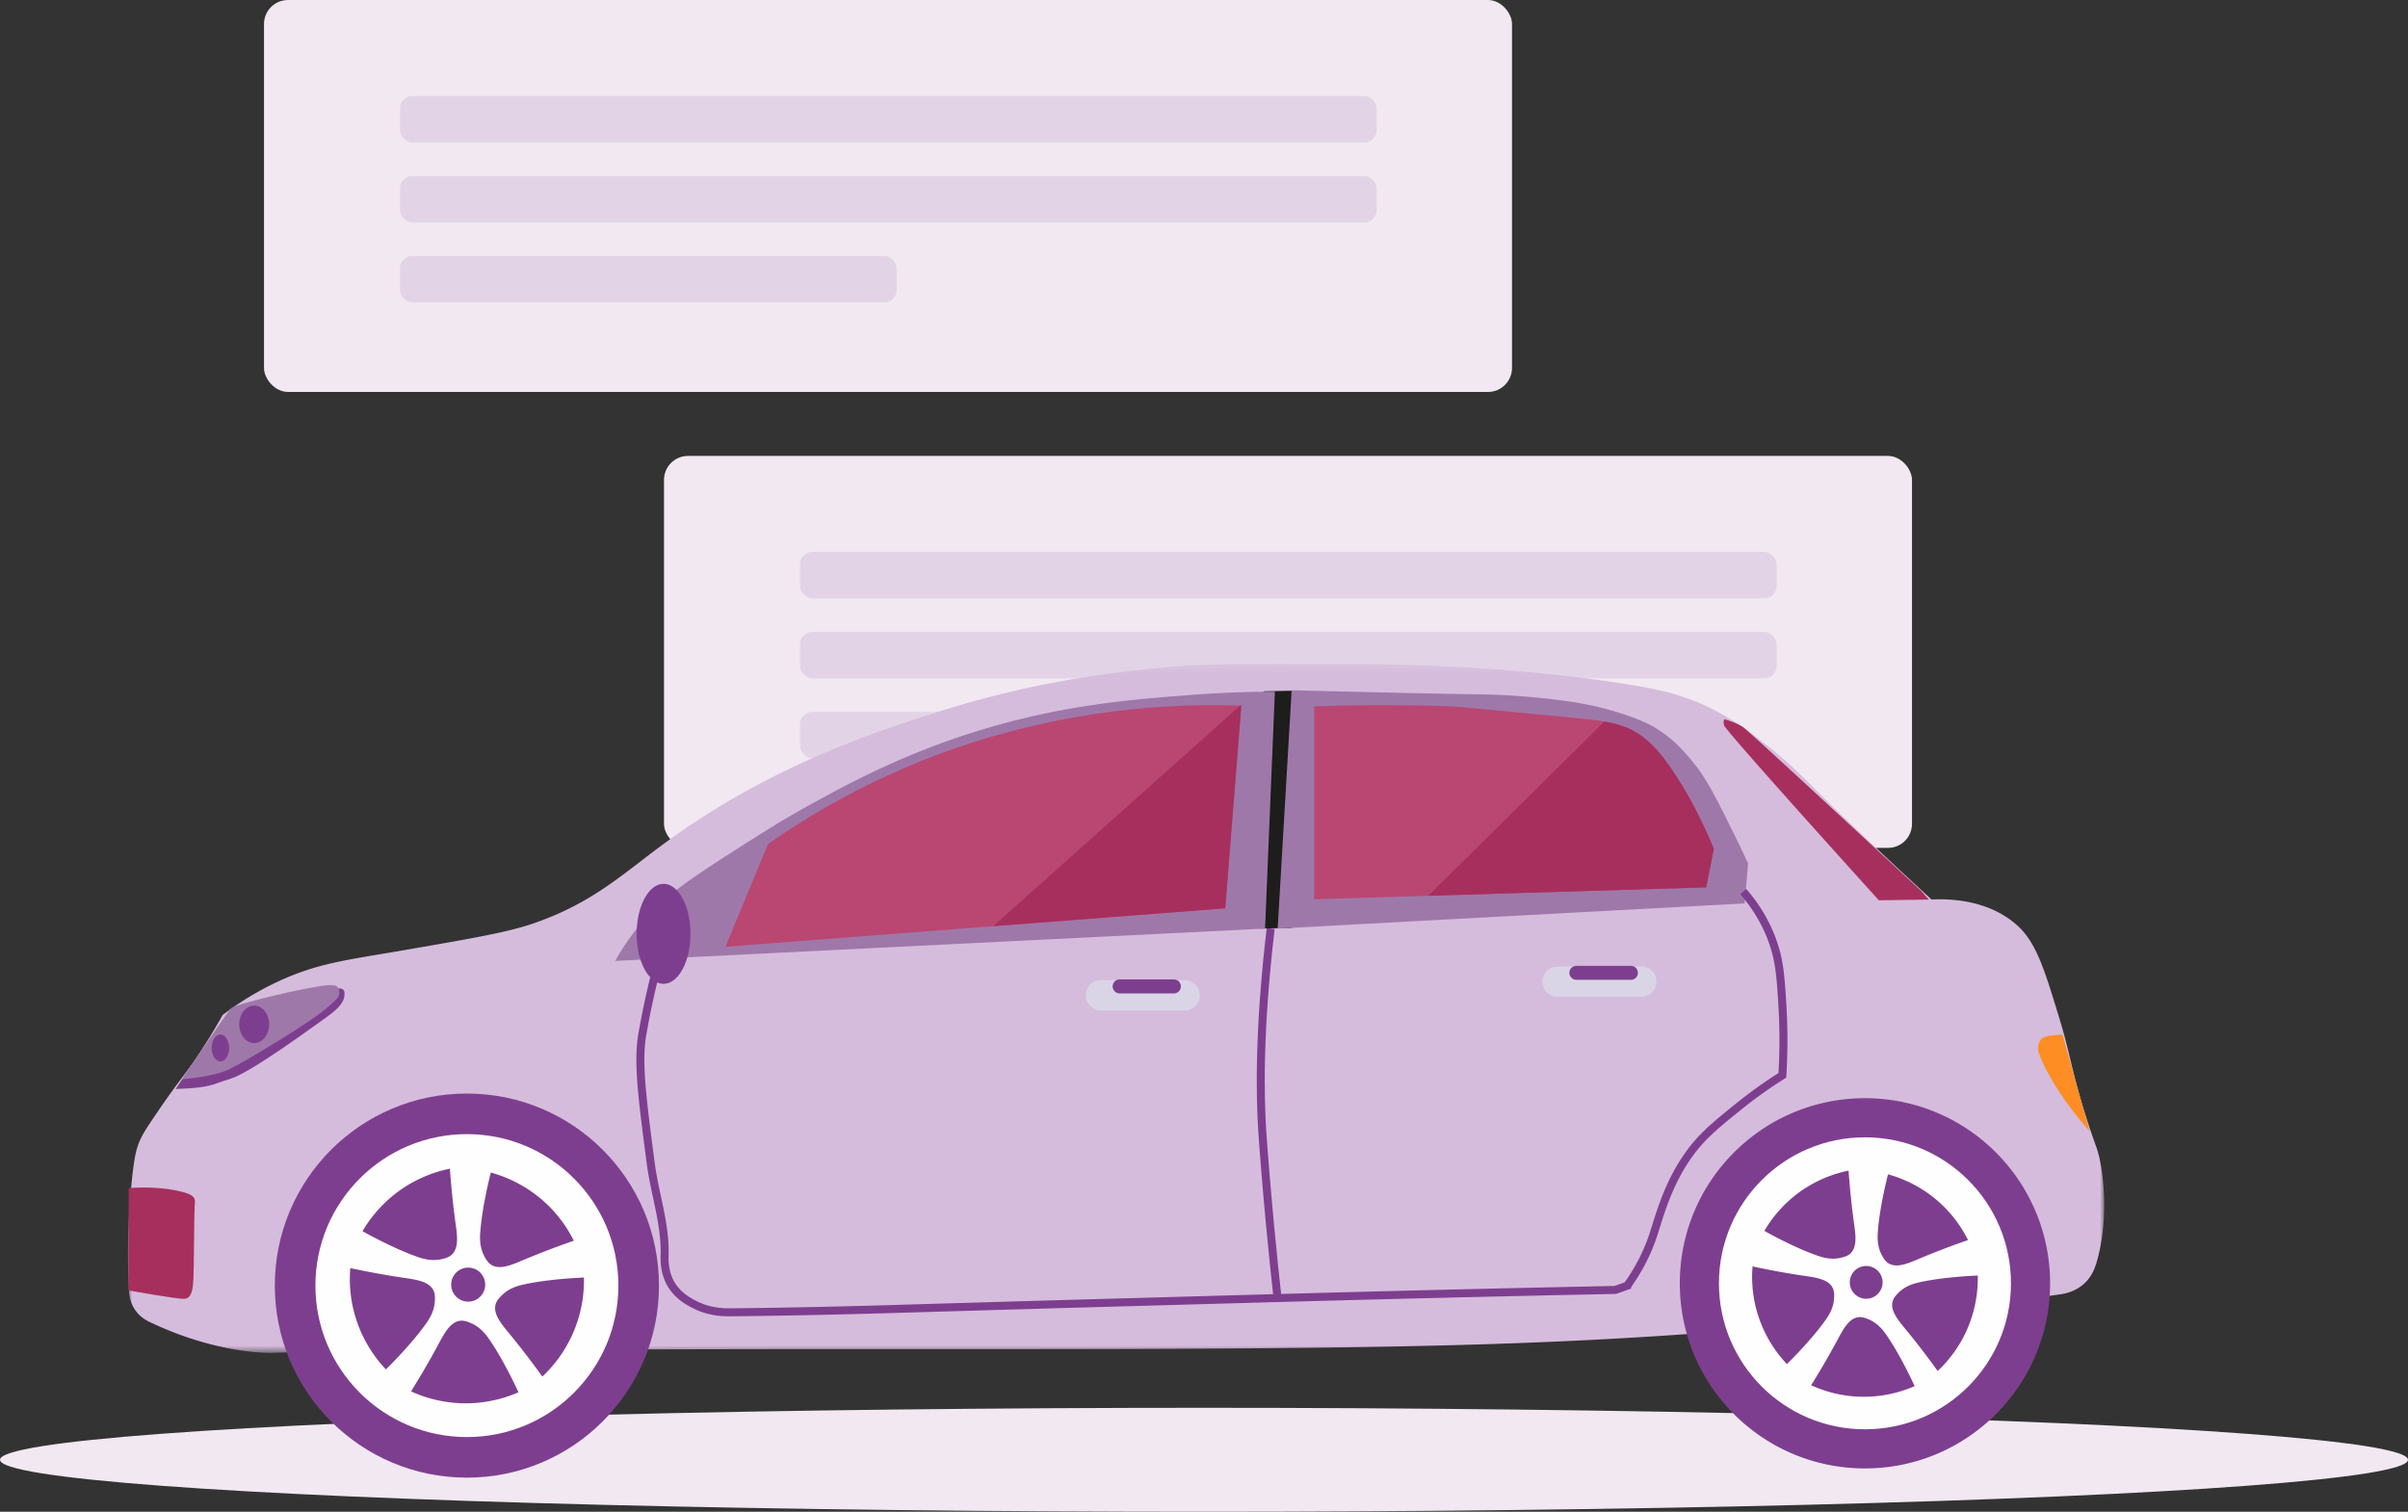
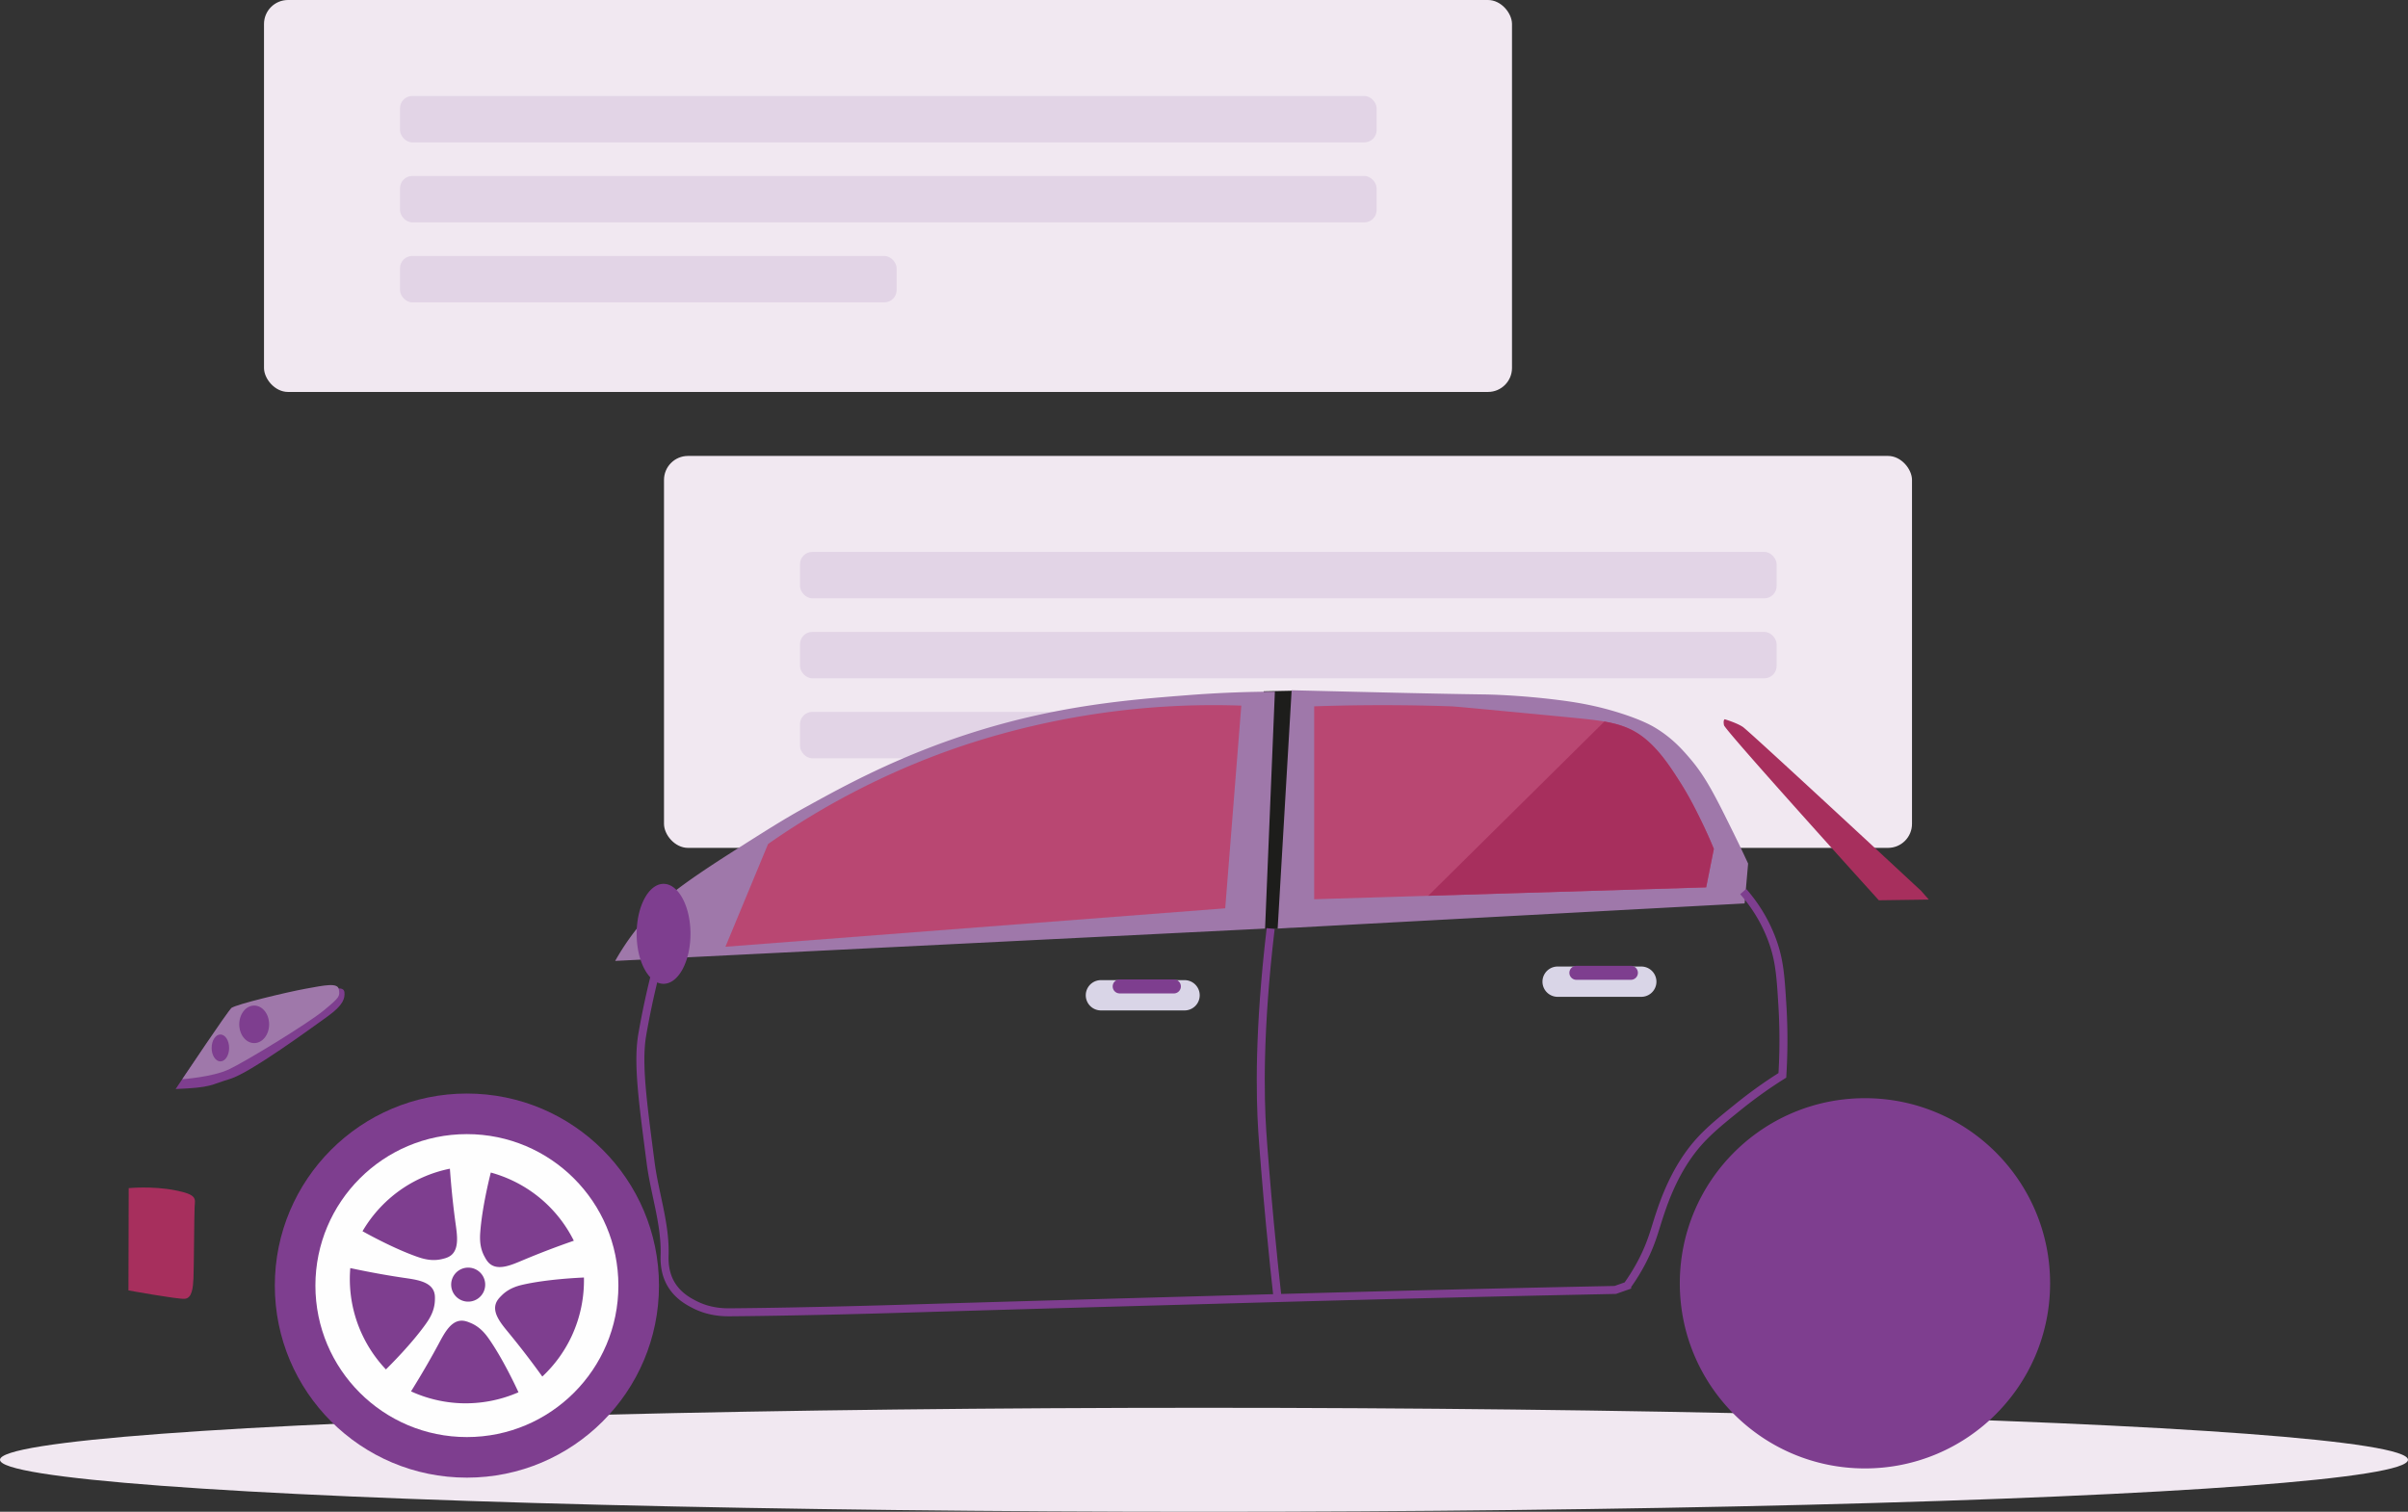
<svg xmlns="http://www.w3.org/2000/svg" xmlns:xlink="http://www.w3.org/1999/xlink" width="301" height="189" viewBox="0 0 301 189">
  <rect x="0" y="0" width="301" height="189" fill="#333333" stroke="none" />
  <defs>
-     <path id="a" d="M0 .266h247.026V86.4H0z" />
-   </defs>
+     </defs>
  <g fill="none" fill-rule="evenodd">
    <g transform="translate(33)">
      <g transform="translate(50 57)">
        <rect width="156" height="49" fill="#F1E8F1" rx="3" />
        <g fill="#E2D4E6" transform="translate(17 12)">
          <rect width="122.078" height="5.8" rx="1.537" />
          <rect width="122.078" height="5.8" y="10" rx="1.537" />
          <rect width="62.078" height="5.8" y="20" rx="1.537" />
        </g>
      </g>
      <rect width="156" height="49" fill="#F1E8F1" rx="3" />
      <g fill="#E2D4E6" transform="translate(17 12)">
        <rect width="122.078" height="5.8" rx="1.537" />
        <rect width="122.078" height="5.8" y="10" rx="1.537" />
        <rect width="62.078" height="5.8" y="20" rx="1.537" />
      </g>
    </g>
    <ellipse cx="150.5" cy="6.5" fill="#F1E8F1" rx="150.5" ry="6.5" transform="translate(0 176)" />
    <g transform="translate(16 82.734)">
      <mask id="b" fill="#fff">
        <use xlink:href="#a" />
      </mask>
      <path fill="#D5BCDC" d="M17.883 86.397s12.905-.421 65.94-.466c1.662-.002 3.78-.002 3.78-.002l5.076.002c47.574.016 71.36-.039 94.718-1.398 13.332-.776 31.923-2.278 54.292-5.476.653-.107 1.798-.392 2.796-1.282 1.06-.945 1.456-2.126 1.747-3.262 1.717-6.698.117-12.815.117-12.815-.303-1.157-.353-1.045-1.165-3.495-2.181-6.574-2.282-8.768-3.73-13.515-1.973-6.481-2.961-9.723-5.474-11.883-3.486-2.996-8.021-3.2-10.544-3.088-7.425-6.844-12.164-11.382-15.321-14.563-.74-.745-2.733-2.767-5.71-5.068-1.55-1.199-3.568-2.745-6.173-4.077-3.55-1.815-6.694-2.468-8.854-2.855C173.822.371 155.94.3 155.94.3c-13.796-.054-20.695-.082-24.35.233-6.281.541-16.99 1.523-29.883 5.592-7.742 2.443-21.386 6.749-35.01 16.835-4.982 3.688-8.808 7.297-16.135 9.787-3.167 1.076-7.374 1.804-15.786 3.261-7.272 1.26-11.041 1.623-16.137 4.02a37.934 37.934 0 0 0-6.816 4.136c-1.81 3.268-3.46 5.666-4.66 7.281-.671.904-1.85 2.438-3.436 4.777-1.082 1.596-1.623 2.394-1.981 3.088C.919 60.916.733 62.159.29 66.708c0 0-.513 5.291-.174 11.767.027.52.098 1.613.816 2.621.627.882 1.46 1.291 1.805 1.456 8.505 4.062 15.146 3.845 15.146 3.845" mask="url(#b)" />
    </g>
    <path fill="#A72F5D" d="M16.058 161.325s6.087 1.107 7.02 1.049c.93-.06 1.047-1.37 1.106-2.564.059-1.193.088-7.922.145-8.941.059-1.02.379-1.515-2.475-2.068-2.855-.554-5.767-.262-5.767-.262l-.03 12.786z" />
    <path fill="#7E3E8F" d="M58.362 184.733c-13.26 0-24.01-10.75-24.01-24.01 0-13.26 10.75-24.01 24.01-24.01 13.261 0 24.011 10.75 24.011 24.01 0 13.26-10.75 24.01-24.011 24.01z" />
    <path fill="#FEFEFE" d="M77.299 160.723c0 10.458-8.48 18.937-18.937 18.937-10.46 0-18.936-8.479-18.936-18.937 0-10.458 8.477-18.937 18.936-18.937 10.458 0 18.937 8.48 18.937 18.937" />
    <path fill="#7E3E8F" d="M48.241 171.204a16.516 16.516 0 0 1-3.757-6.379 16.478 16.478 0 0 1-.699-6.29c2.921.623 5.175.994 6.728 1.222 1.42.208 3.12.423 3.67 1.573.216.451.194.916.175 1.311-.063 1.313-.715 2.291-1.137 2.883-1.77 2.49-4.452 5.158-4.98 5.68M45.315 153.925a16.514 16.514 0 0 1 5.075-5.39 16.448 16.448 0 0 1 5.847-2.426c.216 2.979.488 5.247.703 6.802.196 1.422.465 3.113-.485 3.963-.373.333-.826.442-1.21.533-1.28.307-2.4-.045-3.086-.285-2.885-1.007-6.196-2.836-6.844-3.197M61.352 146.59a16.516 16.516 0 0 1 6.519 3.506 16.462 16.462 0 0 1 3.857 5.018 105.752 105.752 0 0 0-6.387 2.441c-1.322.558-2.886 1.255-3.955.557-.418-.272-.639-.681-.828-1.03-.627-1.156-.577-2.328-.523-3.054.225-3.047 1.134-6.717 1.316-7.438M72.991 159.713a16.502 16.502 0 0 1-1.497 7.25 16.46 16.46 0 0 1-3.705 5.132 104.909 104.909 0 0 0-4.165-5.423c-.913-1.108-2.028-2.407-1.665-3.629.142-.479.471-.809.751-1.089.928-.931 2.067-1.219 2.777-1.375 2.984-.656 6.762-.834 7.504-.866M64.81 174.06a16.523 16.523 0 0 1-7.277 1.367 16.484 16.484 0 0 1-6.154-1.48c1.58-2.536 2.696-4.53 3.438-5.912.678-1.266 1.456-2.79 2.724-2.917.498-.051.928.129 1.293.28 1.214.507 1.912 1.45 2.326 2.049 1.74 2.512 3.338 5.939 3.65 6.614M58.306 158.487a2.126 2.126 0 1 1 .435 4.231 2.126 2.126 0 0 1-.435-4.231M256.262 160.437c0 12.78-10.361 23.143-23.143 23.143-12.781 0-23.142-10.362-23.142-23.143s10.36-23.143 23.142-23.143 23.143 10.362 23.143 23.143" />
-     <path fill="#FEFEFE" d="M251.371 160.437c0 10.08-8.172 18.252-18.252 18.252-10.08 0-18.252-8.172-18.252-18.252 0-10.081 8.172-18.252 18.252-18.252 10.08 0 18.252 8.17 18.252 18.252" />
    <path fill="#7E3E8F" d="M223.364 170.538a15.913 15.913 0 0 1-3.62-6.148 15.86 15.86 0 0 1-.675-6.063c2.816.601 4.987.96 6.484 1.178 1.37.201 3.006.408 3.538 1.516.21.435.187.883.17 1.264-.063 1.266-.69 2.208-1.096 2.78-1.708 2.398-4.29 4.97-4.8 5.473M220.544 153.884a15.918 15.918 0 0 1 4.893-5.194 15.856 15.856 0 0 1 5.633-2.34c.209 2.871.472 5.057.679 6.556.19 1.371.447 3-.468 3.82-.36.322-.796.426-1.166.514-1.233.295-2.312-.044-2.974-.275-2.782-.97-5.972-2.733-6.597-3.08M236 146.814a15.904 15.904 0 0 1 6.283 3.38 15.896 15.896 0 0 1 3.72 4.837 100.532 100.532 0 0 0-6.157 2.353c-1.276.538-2.783 1.21-3.811.537-.404-.264-.617-.658-.799-.993-.604-1.115-.555-2.245-.505-2.945.217-2.937 1.094-6.475 1.269-7.169M247.22 159.463a15.941 15.941 0 0 1-1.443 6.988 15.85 15.85 0 0 1-3.572 4.947 100.263 100.263 0 0 0-4.014-5.227c-.88-1.068-1.954-2.321-1.605-3.499.138-.461.454-.779.724-1.049.895-.898 1.992-1.175 2.677-1.325 2.877-.632 6.517-.804 7.233-.835M239.333 173.292a15.916 15.916 0 0 1-7.013 1.316 15.862 15.862 0 0 1-5.931-1.426 102.345 102.345 0 0 0 3.312-5.699c.654-1.219 1.405-2.688 2.628-2.812.48-.048.894.125 1.245.271 1.171.488 1.843 1.398 2.242 1.975 1.676 2.421 3.216 5.725 3.517 6.375M233.064 158.281a2.049 2.049 0 1 1 .42 4.077 2.049 2.049 0 0 1-.42-4.077" />
-     <path fill="#FE8D23" d="M261.212 141.43s-2.68-2.883-4.718-6.408c-2.04-3.524-1.72-4.077-1.72-4.077s-.057-1.078.933-1.34c.99-.262 2.098-.262 2.098-.262l3.407 12.087z" />
    <path fill="#7E3E8F" d="M21.955 136.146l1.268-1.88 5.723-8.256 13.194-2.403s.874-.218.918.48c.043.7-.088 1.53-2.098 2.972-2.01 1.44-9.698 7.077-12.189 7.82-2.49.743-2.228 1.092-6.816 1.267" />
    <path fill="#9F78AA" d="M28.597 133.699c2.052-.962 9.873-5.723 11.882-7.383 2.01-1.661 2.01-1.748 1.88-2.622-.132-.874-1.748-.524-4.15-.087-2.404.437-8.739 1.965-9.263 2.402-.524.437-6.16 8.913-6.16 8.913s3.757-.262 5.811-1.223z" />
    <path fill="#7E3E8F" d="M28.64 131.012c0 .929-.488 1.682-1.092 1.682-.603 0-1.093-.753-1.093-1.682 0-.93.49-1.682 1.093-1.682.604 0 1.092.753 1.092 1.682M33.642 128.061c0 1.296-.836 2.347-1.867 2.347-1.031 0-1.867-1.05-1.867-2.347 0-1.296.836-2.347 1.867-2.347 1.03 0 1.867 1.051 1.867 2.347" />
    <path fill="#1D1D1B" d="M157.523 116.09l3.976-.087.655-29.665-4.194.087z" />
    <path fill="#9F78AA" d="M76.894 120.131l81.24-4.041 1.225-29.621c-3.444.01-7.063.142-10.835.436-7.142.557-16.192 1.245-27.088 4.719-9.217 2.939-15.964 6.656-20.534 9.175-2.885 1.589-4.892 2.868-8.912 5.417-7.255 4.602-9.442 6.468-11.36 8.651a31.257 31.257 0 0 0-3.735 5.264M218.076 112.945l-58.368 3.146 1.747-29.796c10.103.245 18.154.442 24.116.523.293.005 4.192.057 9.263.7 2.053.26 4.666.663 7.776 1.66 2.643.845 3.857 1.547 4.195 1.746 2.232 1.322 3.562 2.863 4.543 4.02 1.896 2.235 3.095 4.637 5.417 9.35.752 1.526 1.35 2.8 1.748 3.67-.145 1.66-.29 3.32-.437 4.98" />
    <path fill="#B94772" d="M90.679 118.362l5.33-12.845A95.8 95.8 0 0 1 117.94 94.07c2.977-1.089 9.357-3.254 17.825-4.63a99.185 99.185 0 0 1 19.398-1.224l-2.01 25.34-62.475 4.806z" />
-     <path fill="#A72F5D" d="M153.154 113.556l2.01-25.34-.149-.003-30.862 27.574 29.001-2.231z" />
    <path fill="#B94772" d="M164.272 112.42V88.304a251.326 251.326 0 0 1 17.105 0c.604.02 5.383.48 14.942 1.398 4.385.421 6.823.688 9.175 2.533 1.967 1.545 3.434 3.85 4.544 5.593 1.187 1.866 2.126 3.791 2.621 4.806a61.146 61.146 0 0 1 1.572 3.495l-.96 4.806-48.999 1.485" />
    <path fill="#A72F5D" d="M210.038 97.828c-1.109-1.744-2.576-4.047-4.544-5.592-1.465-1.15-2.964-1.686-4.944-2.03l-22.023 21.782 34.743-1.053.961-4.806a60.757 60.757 0 0 0-1.572-3.495c-.495-1.014-1.434-2.94-2.621-4.806M215.586 89.92s1.485.437 2.272.961c.787.524 22.282 20.491 22.282 20.491l.96 1.092-6.246.087s-19.224-21.233-19.355-21.888c-.131-.656.087-.743.087-.743" />
    <path fill="#D9D5E7" d="M148.027 126.322h-10.455a1.894 1.894 0 0 1 0-3.787h10.455a1.894 1.894 0 1 1 0 3.787" />
    <path fill="#7E3E8F" d="M146.775 124.195h-6.815a.874.874 0 1 1 0-1.748h6.815a.875.875 0 0 1 0 1.748" />
    <path fill="#D9D5E7" d="M205.115 124.621H194.66a1.894 1.894 0 0 1 0-3.787h10.456a1.894 1.894 0 1 1 0 3.787" />
    <path fill="#7E3E8F" d="M203.863 122.494h-6.815a.874.874 0 1 1 0-1.748h6.815a.874.874 0 0 1 0 1.748M86.31 116.745c0 3.451-1.507 6.248-3.365 6.248-1.857 0-3.363-2.797-3.363-6.248 0-3.45 1.506-6.248 3.364-6.248 1.858 0 3.364 2.798 3.364 6.248" />
    <path stroke="#7E3E8F" d="M81.94 121.595a102.5 102.5 0 0 0-1.136 4.98s-.308 1.528-.524 2.797c-.599 3.522.041 8.228 1.05 15.99.496 3.828 1.84 7.588 1.747 11.446-.017.65-.089 2.292.873 3.845.881 1.42 2.216 2.105 2.884 2.447 1.928.987 3.772.968 4.544.96 9.881-.083 21.145-.436 21.145-.436 10.107-.303 20.214-.594 30.32-.874 16.581-.458 31.318-.9 54.874-1.398l4.194-.087 1.485-.524a24.626 24.626 0 0 0 1.923-3.146c1.165-2.274 1.512-3.83 2.097-5.592.48-1.448 1.517-4.574 3.583-7.515 1.674-2.386 3.434-3.808 6.291-6.116a56.963 56.963 0 0 1 5.504-3.932 72.06 72.06 0 0 0 0-8.825c-.22-3.596-.356-5.536-1.223-7.952-1.036-2.89-2.582-4.957-3.67-6.204" />
    <path stroke="#7E3E8F" d="M158.834 116.088c-1.505 12.744-1.333 20.906-1.05 25.34.125 1.929.492 6.609.962 11.621.368 3.916.715 7.147.962 9.35" />
  </g>
</svg>